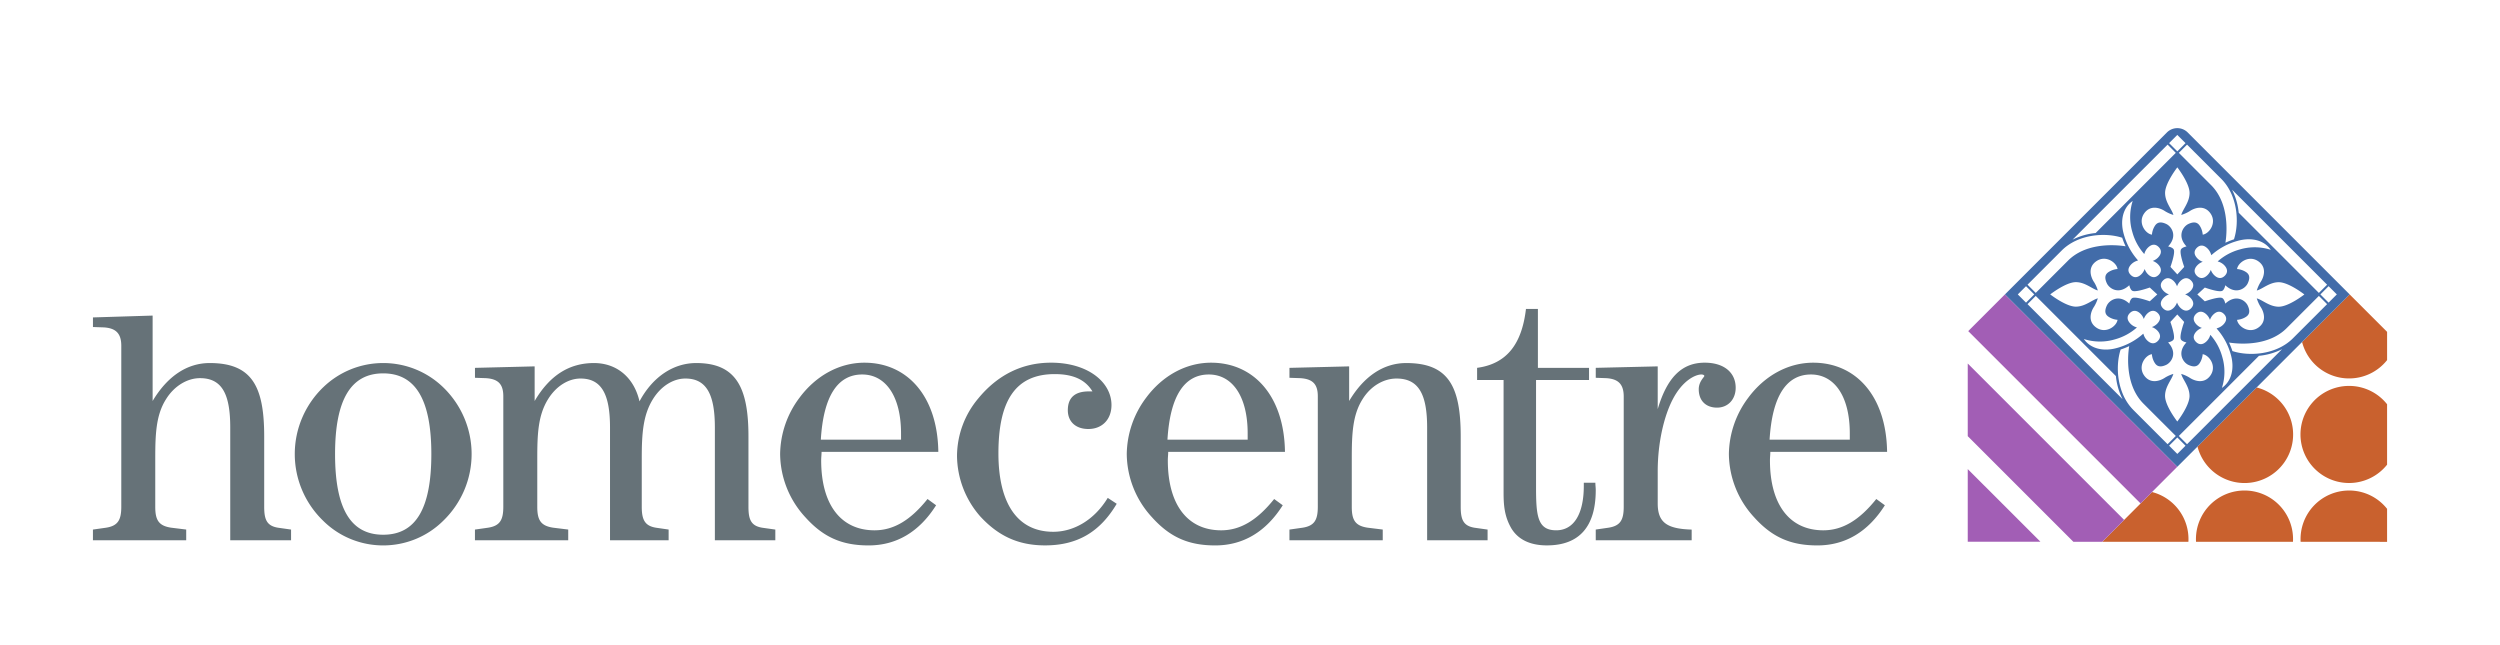
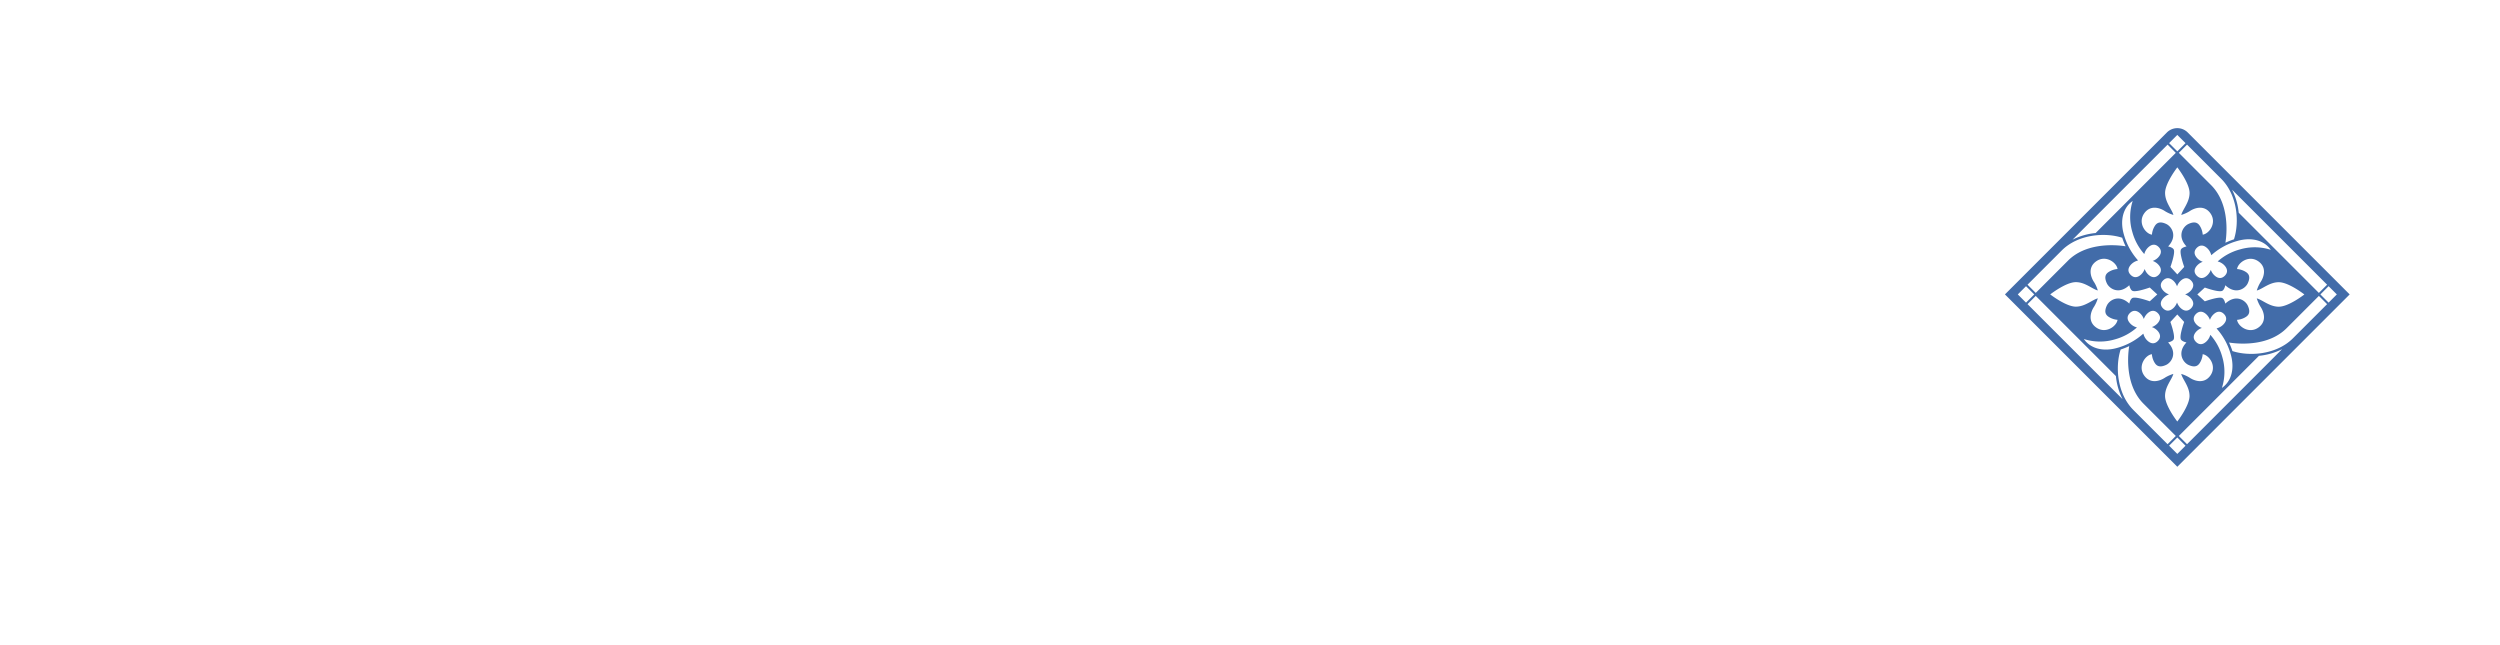
<svg xmlns="http://www.w3.org/2000/svg" fill="none" height="40" viewBox="0 0 155 40" width="155">
-   <path d="m5.762 32.833.81-.115c.74-.114.948-.48.948-1.302v-9.976c0-.754-.324-1.097-1.087-1.142l-.67-.023v-.595l3.7-.114v5.296c.926-1.554 2.152-2.353 3.54-2.353 2.614 0 3.377 1.439 3.377 4.545v4.363c0 .799.162 1.187.856 1.301l.81.115v.662h-3.771v-6.989c0-2.032-.486-3.06-1.874-3.06-.787 0-1.596.48-2.105 1.301-.625.983-.67 2.17-.67 3.7v2.97c0 .822.207 1.187.994 1.301l.925.114v.663h-5.783zm14.272-8.816a5.34 5.34 0 0 1 3.724-1.508 5.34 5.34 0 0 1 3.725 1.508c.556.539.999 1.182 1.3 1.892a5.726 5.726 0 0 1 0 4.484 5.786 5.786 0 0 1 -1.3 1.892 5.254 5.254 0 0 1 -1.708 1.133 5.309 5.309 0 0 1 -4.034 0 5.254 5.254 0 0 1 -1.707-1.133c-.557-.539-1-1.182-1.301-1.892a5.728 5.728 0 0 1 0-4.484 5.787 5.787 0 0 1 1.3-1.892zm3.724 9.136c2.036 0 2.985-1.645 2.985-5.002s-.972-5.002-2.985-5.002c-2.012 0-2.984 1.645-2.984 5.002s.949 5.002 2.984 5.002zm5.689-.32.81-.115c.74-.114.948-.48.948-1.302v-6.85c0-.755-.323-1.074-1.086-1.12l-.671-.023v-.616l3.7-.092v2.147c.926-1.576 2.13-2.353 3.68-2.353 1.387 0 2.474.868 2.821 2.376.833-1.553 2.129-2.376 3.517-2.376 2.452 0 3.238 1.485 3.238 4.546v4.362c0 .8.162 1.188.856 1.302l.81.114v.662h-3.748v-6.989c0-2.032-.508-3.037-1.827-3.037-.74 0-1.504.456-2.013 1.278-.624 1.006-.693 2.17-.693 3.7v2.97c0 .799.185 1.187.88 1.301l.786.114v.663h-3.634v-6.989c0-2.032-.508-3.037-1.827-3.037-.74 0-1.504.456-2.013 1.278-.624 1.006-.67 2.17-.67 3.7v2.97c0 .822.208 1.187.994 1.301l.925.114v.663h-5.783v-.662zm21.49-4.819c0 .183-.024.342-.024.525 0 2.787 1.25 4.34 3.308 4.34 1.203 0 2.244-.64 3.285-1.941l.532.388c-1.04 1.645-2.452 2.49-4.187 2.49-1.642 0-2.799-.503-3.909-1.736a5.852 5.852 0 0 1 -1.574-3.928 5.92 5.92 0 0 1 1.203-3.495c1.018-1.37 2.475-2.17 4.025-2.17 2.638 0 4.534 2.056 4.58 5.527h-7.24zm4.927-1.142c0-2.33-.972-3.654-2.406-3.654-1.527 0-2.406 1.347-2.567 4.042h4.974zm13.372 4.362c-1.041 1.759-2.452 2.58-4.442 2.58-1.642 0-2.891-.57-4.025-1.804a5.765 5.765 0 0 1 -1.434-3.745 5.582 5.582 0 0 1 1.319-3.563c1.203-1.462 2.73-2.216 4.51-2.216 2.29 0 3.748 1.211 3.748 2.627 0 .89-.578 1.485-1.434 1.485-.787 0-1.273-.457-1.273-1.165 0-.777.44-1.166 1.296-1.166h.231c-.44-.73-1.203-1.073-2.336-1.073-2.406 0-3.494 1.6-3.494 4.91 0 3.175 1.226 4.866 3.401 4.866 1.272 0 2.545-.731 3.377-2.102zm3.192-3.22c0 .183-.023.342-.023.525 0 2.787 1.249 4.34 3.308 4.34 1.203 0 2.244-.64 3.285-1.941l.532.388c-1.041 1.645-2.452 2.49-4.187 2.49-1.643 0-2.8-.503-3.91-1.736a5.852 5.852 0 0 1 -1.574-3.928 5.921 5.921 0 0 1 1.203-3.495c1.018-1.37 2.476-2.17 4.025-2.17 2.638 0 4.534 2.056 4.581 5.527zm4.927-1.142c0-2.33-.972-3.654-2.406-3.654-1.526 0-2.406 1.347-2.567 4.042h4.973zm2.59 5.961.81-.115c.74-.114.949-.48.949-1.302v-6.85c0-.755-.325-1.074-1.087-1.12l-.671-.023v-.616l3.701-.092v2.147c.925-1.554 2.151-2.353 3.54-2.353 2.614 0 3.377 1.44 3.377 4.546v4.362c0 .8.162 1.188.856 1.302l.81.114v.662h-3.748v-6.989c0-2.032-.508-3.037-1.897-3.037-.786 0-1.596.456-2.105 1.278-.624.983-.67 2.17-.67 3.7v2.97c0 .822.207 1.187.994 1.301l.926.114v.663h-5.785zm11.635-9.273v-.754c1.85-.251 2.776-1.485 3.03-3.654h.74v3.654h3.17v.754h-3.285v6.646c0 1.781.092 2.672 1.25 2.672 1.063 0 1.711-.96 1.711-2.764v-.183h.717c0 .16.023.296.023.457 0 2.284-1.04 3.426-3.03 3.426-1.041 0-1.781-.365-2.198-1.05-.44-.754-.486-1.462-.486-2.239v-6.965zm7.356 9.272.786-.114c.741-.114.949-.48.949-1.302v-6.828c0-.754-.324-1.097-1.087-1.142l-.647-.023v-.617l3.841-.091v2.65c.578-1.943 1.48-2.879 2.914-2.879 1.203 0 1.92.617 1.92 1.554 0 .731-.485 1.233-1.156 1.233s-1.134-.41-1.134-1.142c0-.48.347-.753.347-.822 0-.045-.069-.091-.185-.091-.347 0-1.156.343-1.781 1.554-.509.982-.925 2.604-.925 4.453v1.988c0 1.187.578 1.575 2.105 1.621v.663h-5.947zm10.824-4.818c0 .183-.023.342-.023.525 0 2.787 1.249 4.34 3.308 4.34 1.203 0 2.244-.64 3.285-1.941l.532.388c-1.041 1.645-2.452 2.49-4.187 2.49-1.643 0-2.8-.503-3.91-1.736a5.854 5.854 0 0 1 -1.574-3.928 5.927 5.927 0 0 1 1.203-3.495c1.018-1.37 2.476-2.17 4.025-2.17 2.638 0 4.534 2.056 4.581 5.527zm4.927-1.142c0-2.33-.971-3.654-2.406-3.654-1.526 0-2.406 1.347-2.567 4.042h4.973z" fill="#667278" />
-   <path d="m145.644 23.927a3.009 3.009 0 0 0 -1.741 5.467 3.013 3.013 0 0 0 4.096-.584v-3.746a2.997 2.997 0 0 0 -2.355-1.137m-6.484 6.021a3.01 3.01 0 0 0 .75-5.926l-3.666 3.666a3.016 3.016 0 0 0 2.916 2.26m6.484-6.485a3.003 3.003 0 0 0 2.356-1.137v-1.75l-2.323-2.322-2.948 2.95a3.006 3.006 0 0 0 2.915 2.259m0 6.949a3.01 3.01 0 0 0 -3.005 3.18l5.36.002v-2.046a2.996 2.996 0 0 0 -2.355-1.136m-6.485 0a3.007 3.007 0 0 0 -2.78 1.858 2.997 2.997 0 0 0 -.225 1.322h6.01a3.008 3.008 0 0 0 -3.005-3.18m-5.733.094-3.084 3.084 5.339.001a3.011 3.011 0 0 0 -2.255-3.085" fill="#c9612e" />
-   <path d="m122 33.589h4.507l-4.507-4.506v4.507zm2.305-15.336-2.275 2.276 10.687 10.686 2.275-2.275zm7.392 13.982-9.697-9.697v4.504l6.548 6.548h1.793z" fill="#a25eb5" />
  <path d="m135.642 8.217a.91.91 0 0 0 -1.298 0l-10.037 10.036 10.686 10.687 10.686-10.686zm8.638 9.434-.51.51-4.969-4.97a4.033 4.033 0 0 0 -.414-1.432zm-4.13 1.363c.203.294.42.906-.13 1.294-.589.416-1.268-.076-1.322-.477.161-.013.317-.058.461-.132.17-.094.441-.25.198-.76-.151-.32-.737-.723-1.388-.113 0 0-.058-.306-.214-.356-.238-.076-.969.183-1.056.213l-.465-.428.465-.426c.087.03.818.29 1.056.213.156-.05.214-.356.214-.356.651.61 1.237.207 1.388-.113.243-.51-.028-.666-.198-.76a1.216 1.216 0 0 0 -.461-.132c.055-.4.733-.893 1.322-.477.55.388.333 1 .13 1.294a2.26 2.26 0 0 0 -.23.515c.348-.089.785-.516 1.363-.516.617 0 1.588.76 1.588.76s-.971.759-1.588.759c-.578 0-1.015-.427-1.363-.516.055.18.132.354.23.515zm-1.844 2.957c.258.892.038 1.675-.548 2.08.203-.627.209-1.3.02-1.931a3.392 3.392 0 0 0 -.738-1.362.86.86 0 0 1 -.221.392c-.264.265-.497.22-.669.048-.171-.171-.216-.404.048-.669a.876.876 0 0 1 .32-.197.866.866 0 0 1 -.32-.197c-.264-.265-.219-.498-.048-.67.172-.17.405-.216.669.049.088.09.156.2.198.32a.848.848 0 0 1 .197-.32c.264-.265.497-.22.669-.048.171.171.216.404-.049.669a.86.86 0 0 1 -.319.197.883.883 0 0 0 -.088.034c.413.46.713 1.01.879 1.605zm-2.555 2.575c0 .616-.759 1.588-.759 1.588s-.759-.972-.759-1.588c0-.578.426-1.016.515-1.364-.18.055-.354.132-.515.23-.294.203-.905.42-1.294-.13-.416-.588.077-1.267.477-1.322.013.16.058.318.132.461.094.17.25.441.761.199.319-.152.722-.738.112-1.39 0 0 .306-.057.356-.213.077-.238-.183-.969-.213-1.056l.428-.464.426.464c-.03.087-.289.818-.213 1.056.05.156.356.214.356.214-.61.651-.206 1.237.113 1.389.51.242.666-.03.76-.199.074-.143.119-.3.132-.461.401.055.894.734.478 1.322-.389.55-1 .333-1.294.13a2.27 2.27 0 0 0 -.515-.23c.089.348.515.786.515 1.364zm-5.916-7.05c-.202-.295-.42-.906.13-1.295.589-.416 1.268.077 1.323.478a1.211 1.211 0 0 0 -.461.132c-.17.094-.442.25-.199.76.151.319.737.723 1.389.112 0 0 .057.306.214.357.238.076.968-.184 1.055-.213l.465.428-.465.426c-.087-.03-.817-.29-1.055-.213-.157.05-.214.356-.214.356-.652-.61-1.238-.207-1.389.112-.243.51.029.666.199.76.143.075.3.12.461.132-.055.401-.734.894-1.323.478-.55-.389-.332-1-.13-1.294.098-.162.176-.335.23-.515-.347.089-.785.515-1.363.515-.617 0-1.588-.759-1.588-.759s.971-.76 1.588-.76c.578 0 1.016.427 1.363.516a2.215 2.215 0 0 0 -.23-.515zm1.845-2.957c-.258-.893-.039-1.675.547-2.08a3.253 3.253 0 0 0 -.02 1.931c.138.505.391.97.739 1.362a.858.858 0 0 1 .22-.392c.265-.265.498-.22.669-.048.172.171.217.404-.048.668a.88.88 0 0 1 -.319.198.868.868 0 0 1 .319.197c.265.265.22.497.048.669-.171.171-.404.216-.669-.048a.877.877 0 0 1 -.197-.32.874.874 0 0 1 -.197.32c-.265.264-.498.22-.669.048-.172-.172-.216-.404.048-.67a.879.879 0 0 1 .319-.197c.03-.01.059-.02.088-.033a4.017 4.017 0 0 1 -.878-1.605zm2.555-2.575c0-.617.759-1.588.759-1.588s.759.971.759 1.588c0 .578-.426 1.016-.515 1.363a2.27 2.27 0 0 0 .515-.23c.294-.203.905-.42 1.294.13.416.589-.077 1.268-.478 1.322a1.201 1.201 0 0 0 -.131-.46c-.094-.17-.25-.442-.761-.2-.319.152-.722.738-.112 1.39 0 0-.306.057-.356.214-.077.237.183.968.213 1.055l-.428.465-.426-.465c.029-.087.289-.818.213-1.055-.051-.157-.357-.214-.357-.214.611-.652.207-1.238-.112-1.39-.51-.242-.666.03-.76.2a1.22 1.22 0 0 0 -.132.46c-.401-.054-.893-.733-.478-1.322.389-.55 1-.333 1.295-.13.161.098.334.175.515.23-.09-.347-.516-.785-.516-1.363zm3.334 4.267c.12.042.229.109.319.197.265.265.22.498.049.67-.172.17-.405.216-.669-.05a.878.878 0 0 1 -.198-.318.847.847 0 0 1 -.197.319c-.264.265-.497.22-.669.048-.171-.171-.216-.404.049-.669a.861.861 0 0 1 .319-.197.853.853 0 0 1 -.319-.197c-.265-.265-.22-.498-.049-.67.172-.17.405-.216.669.049.089.09.156.2.198.319.009.03.02.06.033.088a4.02 4.02 0 0 1 1.605-.879c.893-.257 1.675-.038 2.08.548a3.25 3.25 0 0 0 -1.931-.02c-.505.138-.971.39-1.362.739.024.009.048.017.073.024zm-1.775 2.22c.264.264.219.497.048.669-.171.171-.404.216-.669-.048a.876.876 0 0 1 -.197-.32.874.874 0 0 1 -.197.32c-.265.264-.498.22-.669.048-.172-.172-.217-.405.048-.669a.879.879 0 0 1 .319-.198.87.87 0 0 1 -.319-.196c-.265-.265-.22-.498-.048-.67.171-.17.404-.216.669.049.088.09.155.2.197.319a.873.873 0 0 1 .197-.32c.265-.264.498-.219.669-.047.172.171.217.404-.048.669a.88.88 0 0 1 -.319.197.87.87 0 0 1 .319.197zm-4.665 2.588c.505-.138.971-.39 1.362-.738a.854.854 0 0 1 -.392-.22c-.265-.265-.22-.498-.049-.67.172-.171.405-.216.669.048.089.091.156.2.198.32a.861.861 0 0 1 .197-.32c.264-.264.497-.22.669-.048.171.172.216.405-.048.67a.873.873 0 0 1 -.32.197c.12.041.229.109.32.197.264.264.219.497.048.669-.172.171-.405.216-.669-.049a.878.878 0 0 1 -.198-.319.706.706 0 0 0 -.033-.088c-.46.413-1.01.713-1.605.879-.892.258-1.675.038-2.08-.548a3.25 3.25 0 0 0 1.931.02zm6.59-9.949c1 1 1.138 2.67.787 3.748-.181.059-.358.13-.53.212.135-.845.166-2.518-.885-3.569l-2.004-2.004.509-.51zm-2.726-2.725.51.51-.509.509-.51-.51.509-.51zm-.602.602.509.51-4.969 4.97a4.02 4.02 0 0 0 -1.433.413zm-6.561 6.561c1-1 2.67-1.137 3.747-.787.059.181.13.358.212.53-.844-.134-2.517-.166-3.569.886l-2.004 2.004-.509-.51zm-2.726 2.726.51-.51.509.51-.509.51zm.603.603.509-.51 4.97 4.97c.047.499.187.985.414 1.432zm6.561 6.56c-1-1-1.138-2.67-.787-3.747.181-.059.358-.13.53-.211-.135.844-.166 2.517.885 3.568l2.004 2.004-.509.51-2.123-2.123zm2.725 2.726-.509-.51.509-.509.51.51-.51.51zm.603-.602-.509-.51 4.969-4.97a4.017 4.017 0 0 0 1.433-.413zm6.561-6.561c-1 1-2.67 1.137-3.747.787a4.402 4.402 0 0 0 -.212-.53c.844.134 2.517.166 3.569-.886l2.004-2.004.509.51zm1.707-2.726.509-.51.51.51-.51.51z" fill="#426ca9" />
</svg>